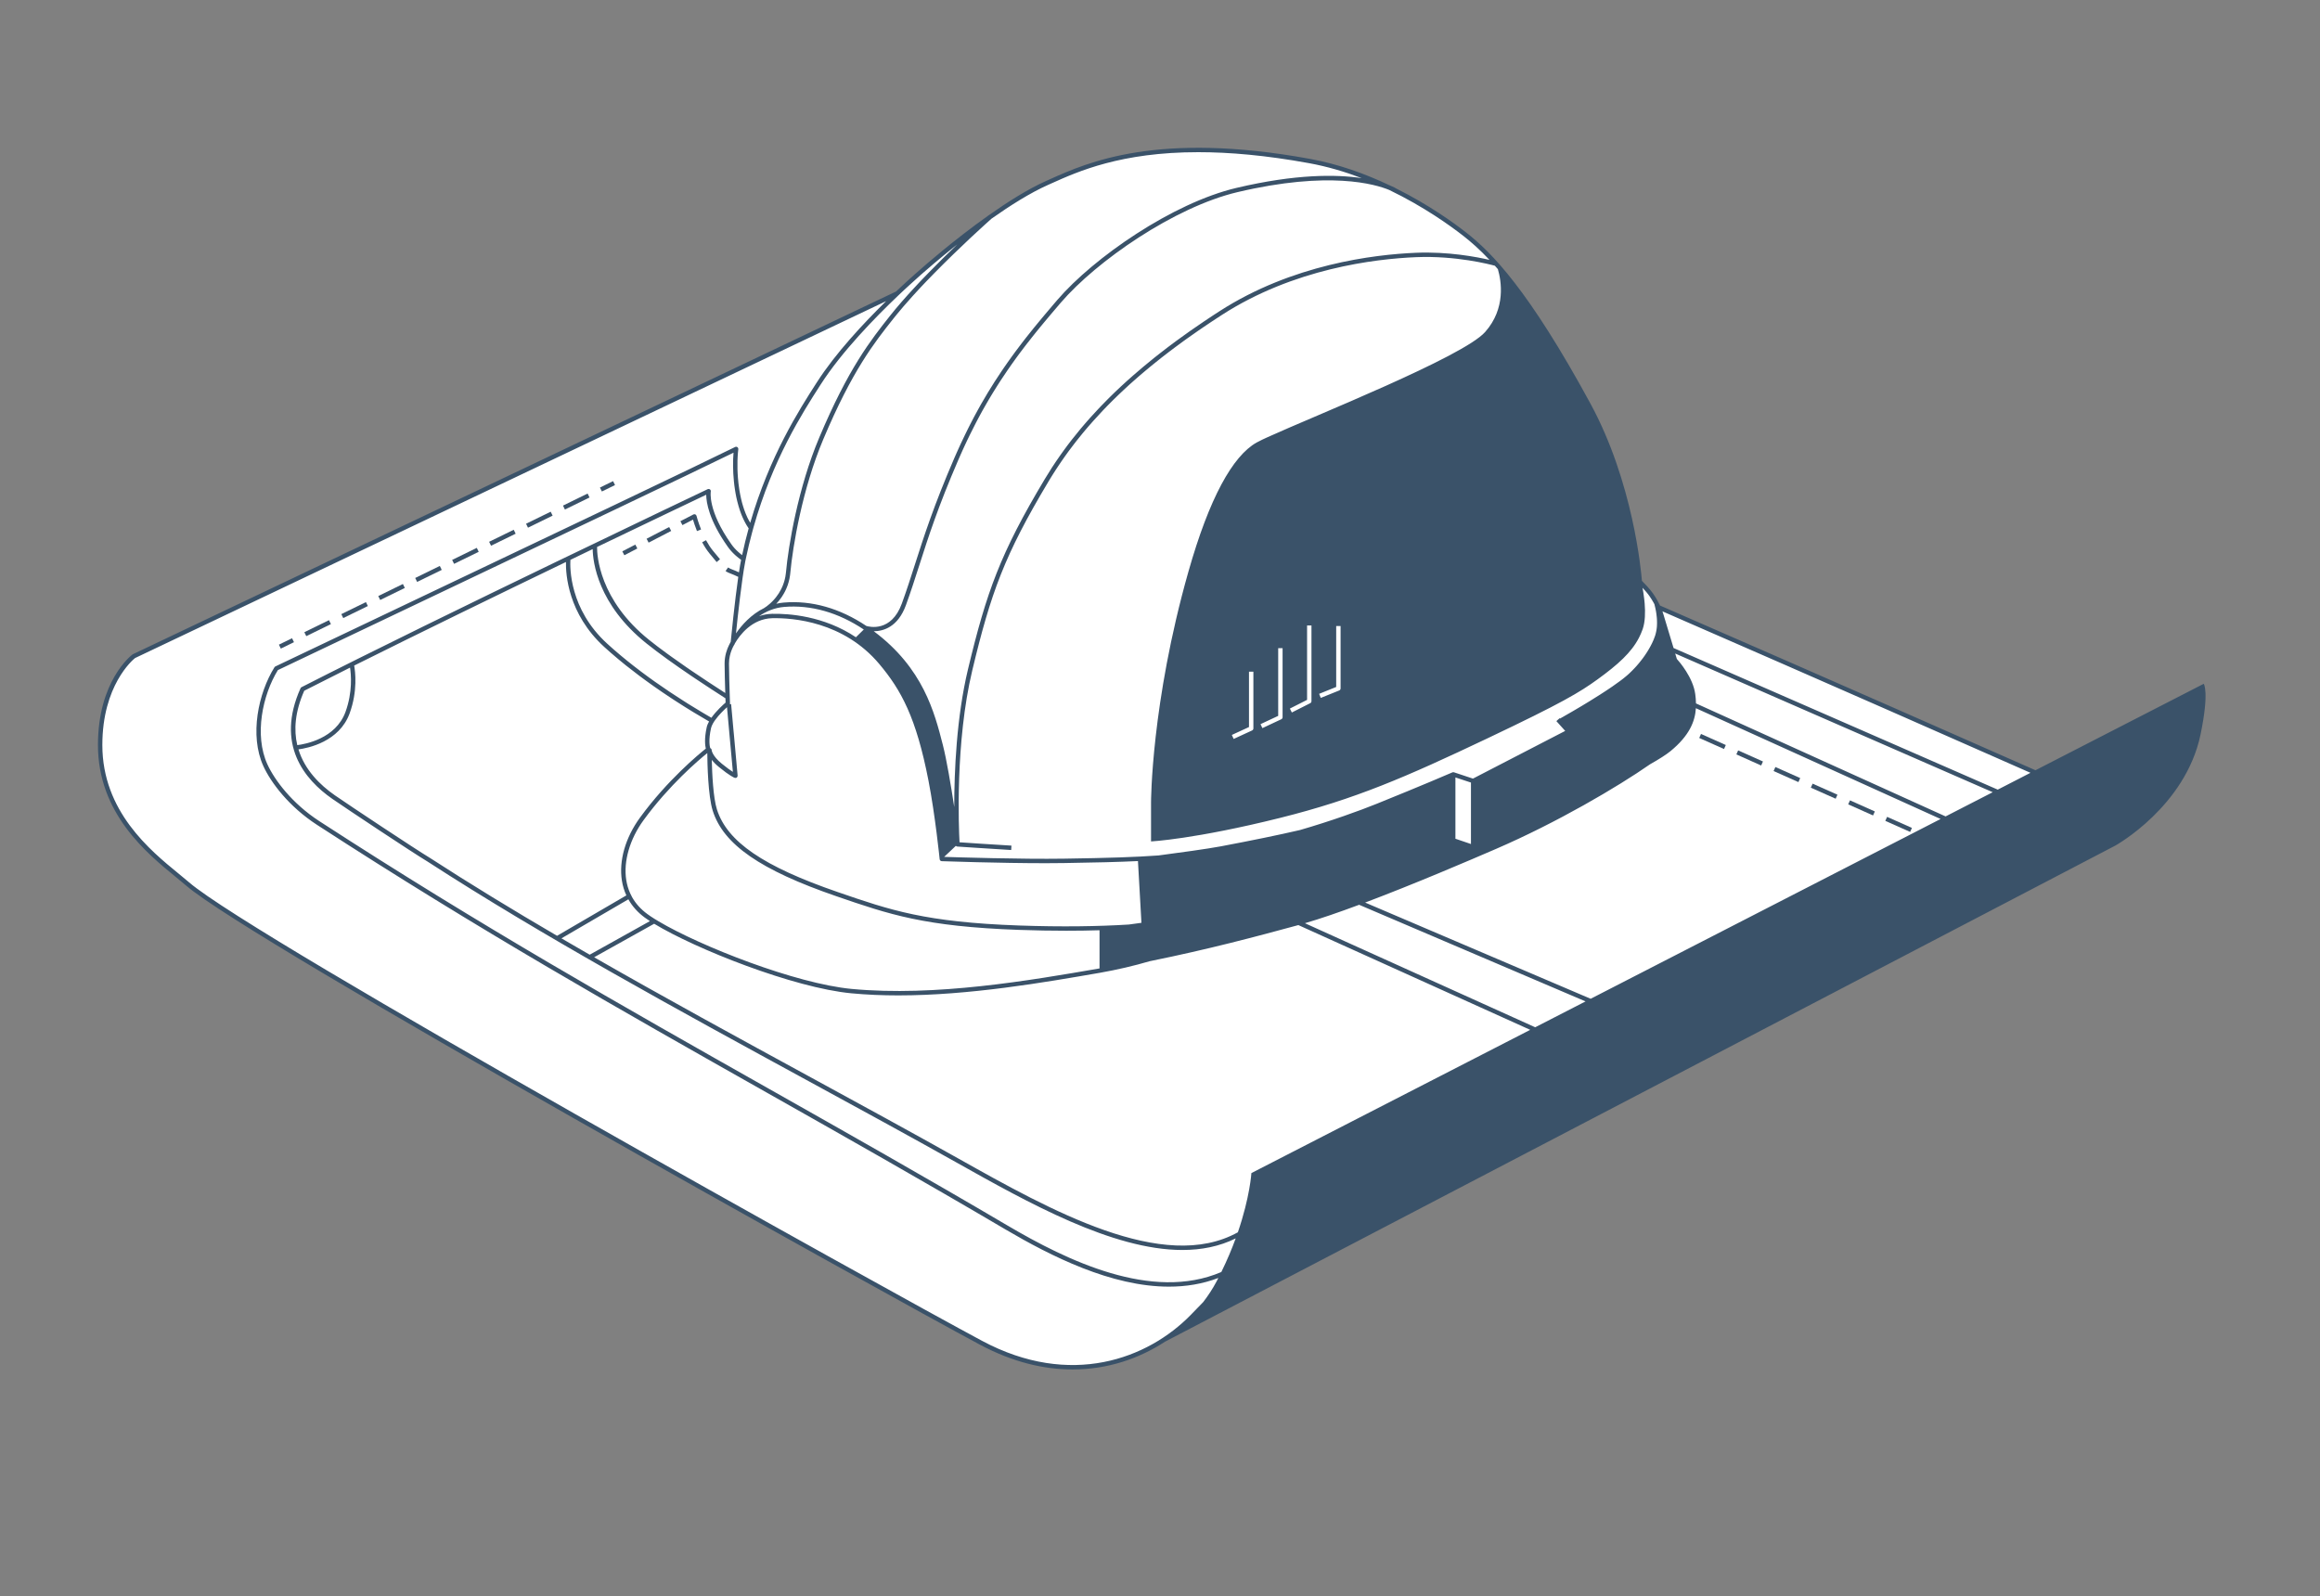
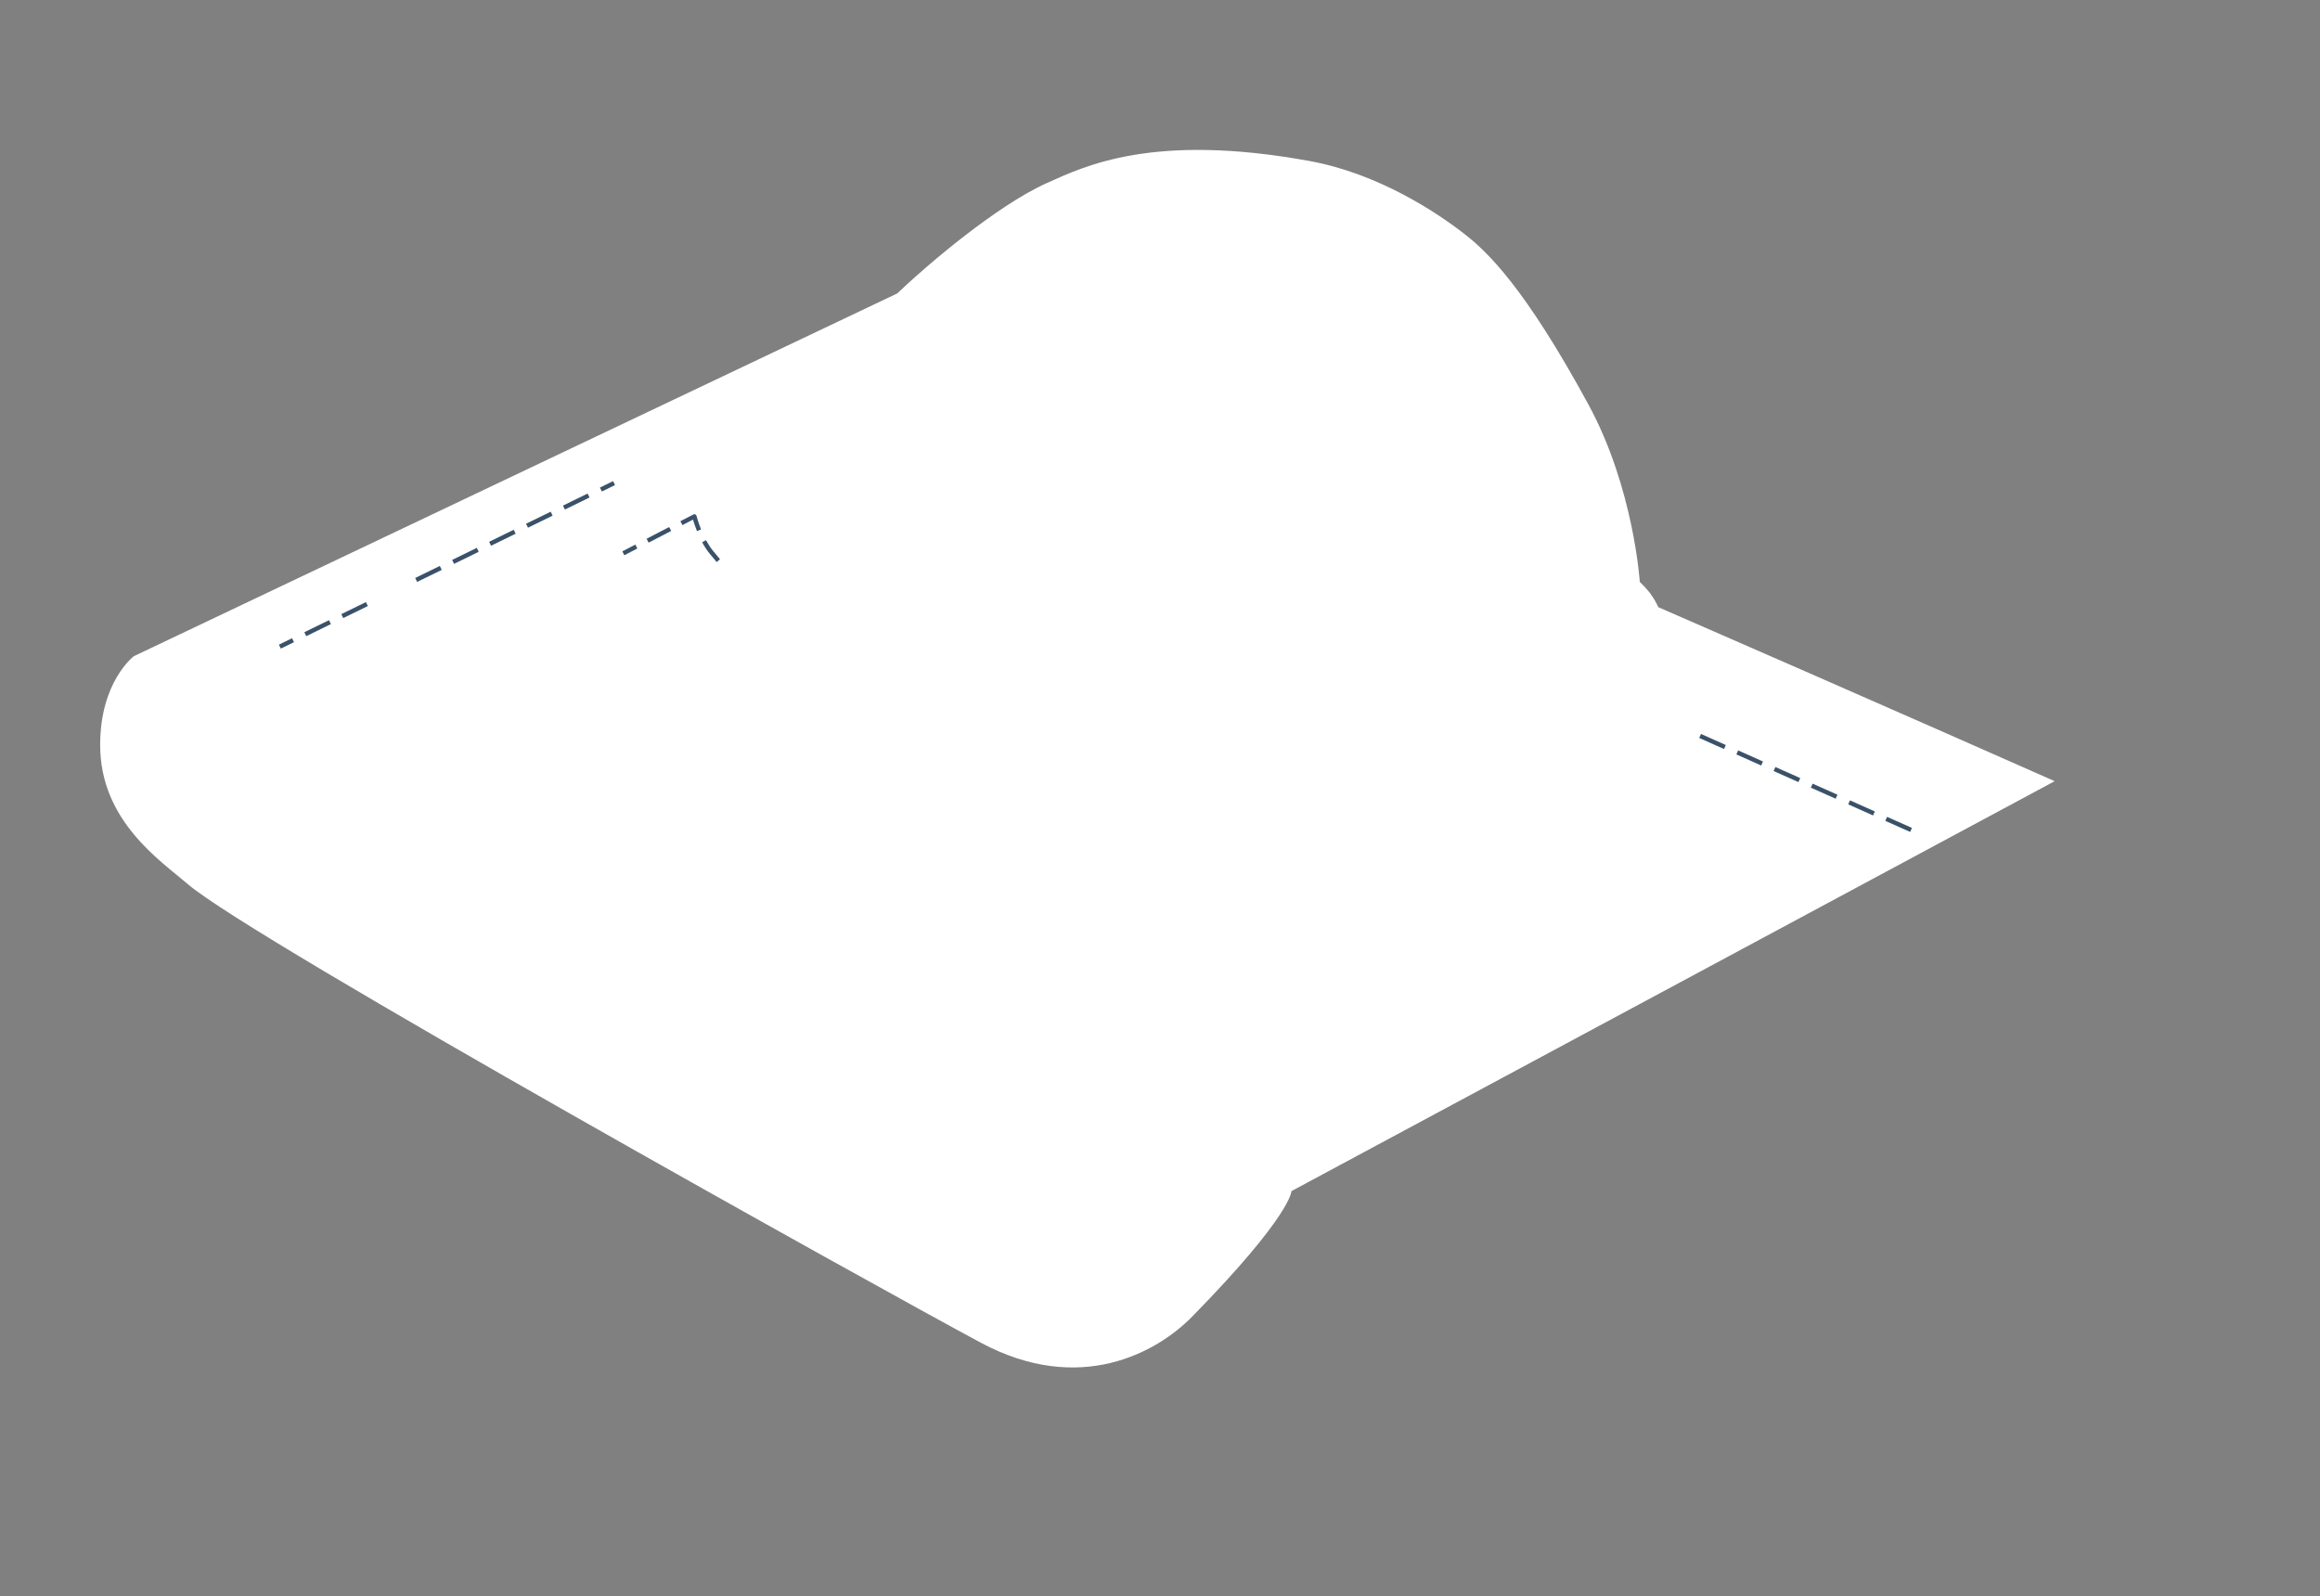
<svg xmlns="http://www.w3.org/2000/svg" width="465" height="320" viewBox="0 0 465 320" fill="none">
  <rect x="0" y="0" width="465" height="320" fill="#808080" stroke="none" />
  <path d="M332.377 121.703C332.055 120.993 331.597 120.137 330.958 119.228C330.125 118.037 328.665 116.635 328.665 116.635C328.665 116.635 327.462 97.819 318.388 81.114C305.584 57.546 298.082 50.461 293.606 46.965C288.105 42.665 276.385 34.817 262.461 32.272C231.045 26.535 217.331 33.339 209.882 36.665C199.406 41.334 185.188 53.974 185.188 53.974C185.188 53.974 182.959 55.857 179.839 58.819L26.837 131.528C26.837 131.528 20.074 136.572 20.074 149.347C20.074 164.574 32.251 172.575 37.618 177.208C50.505 188.329 176.824 258.575 196.614 269.162C216.405 279.749 231.884 271.127 238.946 263.918C258.924 243.53 258.842 238.761 258.842 238.761L411.82 156.585C411.82 156.585 374.984 140.262 332.377 121.709V121.703Z" fill="white" />
-   <path d="M441.698 137.068L407.972 154.395C397.308 149.679 366.878 136.253 332.717 121.378C332.389 120.68 331.931 119.847 331.321 118.973C330.606 117.953 329.468 116.803 329.092 116.434C328.94 114.504 327.333 96.661 318.775 80.9C306.363 58.06 298.949 50.581 293.876 46.616C291.307 44.61 286.315 41.009 279.822 37.777C279.752 37.724 279.335 37.478 278.531 37.15C278.508 37.138 278.479 37.132 278.455 37.12C273.751 34.885 268.337 32.897 262.53 31.841C231.983 26.269 217.958 32.557 210.427 35.935L209.694 36.264C206.075 37.871 201.992 40.452 198.203 43.132H198.197C198.197 43.132 198.18 43.144 198.151 43.167C198.151 43.167 198.147 43.169 198.139 43.173C191.042 48.194 184.982 53.555 184.895 53.637C184.842 53.684 182.654 55.538 179.592 58.435L26.649 131.133C26.62 131.144 26.596 131.156 26.573 131.174C26.291 131.385 19.634 136.499 19.634 149.345C19.634 163.053 29.429 171.053 35.283 175.834C36.034 176.449 36.726 177.013 37.33 177.535C50.428 188.843 177.897 259.646 196.409 269.541C202.978 273.054 209.242 274.509 214.979 274.509C222.111 274.509 228.428 272.263 233.502 268.943L423.99 169.493C423.99 169.493 438.068 161.692 441.065 147.192C442.842 138.593 441.698 137.068 441.698 137.068ZM20.514 149.345C20.514 137.409 26.579 132.294 27.071 131.907L177.604 60.365C173.087 64.788 167.468 70.806 163.761 76.583L163.585 76.853C160.171 82.179 154.253 91.405 150.37 104.796C150.358 104.785 150.353 104.767 150.341 104.749C150.235 104.568 150.13 104.374 150.024 104.181C149.942 104.022 149.86 103.864 149.784 103.705C149.666 103.459 149.561 103.207 149.455 102.949C149.449 102.937 149.443 102.919 149.438 102.908C149.344 102.667 149.25 102.421 149.162 102.169C149.08 101.928 149.003 101.694 148.927 101.447C148.857 101.23 148.792 101.007 148.734 100.784C148.663 100.52 148.599 100.262 148.54 99.998C148.481 99.734 148.423 99.465 148.37 99.201C148.317 98.948 148.27 98.696 148.229 98.438C148.206 98.321 148.188 98.198 148.171 98.075C148.106 97.681 148.053 97.294 148.012 96.901C147.971 96.532 147.936 96.168 147.907 95.805C147.883 95.505 147.866 95.206 147.848 94.913C147.83 94.62 147.819 94.332 147.813 94.045C147.795 93.458 147.801 92.883 147.813 92.344C147.824 92.074 147.836 91.816 147.848 91.564C147.877 91.018 147.918 90.514 147.977 90.05C147.995 89.886 147.924 89.728 147.795 89.634C147.66 89.54 147.49 89.528 147.344 89.599C140.053 93.212 111.54 106.773 86.383 118.739C74.67 124.311 63.52 129.613 55.202 133.584C55.126 133.62 55.062 133.678 55.014 133.749C51.777 138.928 49.97 147.403 52.791 153.574C54.299 156.87 57.912 161.692 63.537 165.34C96.044 186.45 124.099 202.299 153.801 219.08C169.058 227.696 184.836 236.612 201.5 246.425C210.632 251.798 222.745 257.916 234.3 257.91C237.678 257.91 241.004 257.388 244.195 256.168C244.083 256.396 243.96 256.631 243.837 256.866C243.057 258.344 242.142 259.722 241.168 260.995C241.162 261.001 241.156 261.001 241.156 261.007C240.353 261.845 239.514 262.708 238.634 263.605C230.082 272.339 214.603 278.281 196.825 268.767C178.325 258.872 50.962 188.139 37.905 176.872C37.295 176.344 36.597 175.775 35.84 175.153C30.11 170.473 20.514 162.636 20.514 149.345ZM182.237 57.186C184.167 55.409 185.428 54.335 185.475 54.3C185.534 54.253 188.121 51.96 191.863 48.992C190.085 50.693 188.085 52.652 186.091 54.705C185.722 55.08 185.352 55.462 184.982 55.849C184.965 55.866 184.947 55.884 184.936 55.901H184.93C184.648 56.201 184.367 56.5 184.085 56.793C183.809 57.086 183.534 57.38 183.27 57.673H183.264C183.264 57.673 183.24 57.702 183.229 57.714C181.493 59.585 179.844 61.468 178.425 63.257C174.513 68.196 170.072 73.791 164.195 87.728C159.966 97.752 158.013 109.418 157.532 114.727C157.532 114.809 157.514 114.891 157.503 114.967C157.479 115.19 157.45 115.401 157.409 115.612C157.397 115.671 157.385 115.736 157.368 115.794C157.374 115.812 157.368 115.824 157.362 115.835C157.338 115.964 157.309 116.093 157.274 116.217C157.245 116.34 157.209 116.463 157.174 116.58C157.139 116.703 157.104 116.821 157.057 116.932C157.022 117.049 156.981 117.161 156.934 117.272C156.893 117.384 156.852 117.495 156.799 117.601C156.728 117.771 156.652 117.935 156.57 118.093C156.277 118.686 155.936 119.202 155.59 119.642C155.526 119.73 155.461 119.806 155.397 119.882C155.309 119.994 155.221 120.094 155.139 120.187C155.027 120.305 154.928 120.416 154.822 120.522C154.722 120.627 154.617 120.727 154.517 120.821C154.435 120.897 154.359 120.968 154.282 121.032C154.077 121.214 153.889 121.366 153.731 121.484C153.69 121.519 153.649 121.548 153.614 121.572C153.356 121.759 153.191 121.853 153.186 121.859V121.871C150.552 123.15 148.669 125.296 147.514 126.962C147.871 123.478 148.669 116.228 149.338 112.744C149.355 112.639 149.379 112.533 149.396 112.433C149.438 112.228 149.479 112.029 149.525 111.823C149.889 110.081 150.294 108.404 150.734 106.779C150.822 106.433 150.916 106.087 151.015 105.747C154.851 92.092 160.875 82.707 164.324 77.328L164.5 77.058C168.7 70.513 175.398 63.638 180.097 59.18C180.46 58.834 180.812 58.5 181.146 58.189C181.528 57.831 181.891 57.497 182.237 57.186ZM198.743 43.824C202.485 41.185 206.497 38.651 210.058 37.067L210.791 36.739C216.105 34.352 224.686 30.504 240.171 30.504C246.389 30.504 253.709 31.126 262.378 32.709C266.079 33.384 269.628 34.446 272.924 35.706C267.856 34.944 259.762 34.85 247.843 37.66C234.974 40.692 219.19 51.672 211.94 60.101C211.647 60.441 211.354 60.782 211.066 61.122C210.486 61.802 209.911 62.477 209.342 63.157C208.978 63.585 208.62 64.013 208.274 64.442C207.928 64.852 207.588 65.269 207.248 65.685C206.949 66.055 206.656 66.424 206.362 66.794C206.145 67.064 205.928 67.333 205.711 67.609C205.518 67.855 205.33 68.102 205.136 68.348C205.043 68.465 204.949 68.589 204.855 68.712C204.761 68.835 204.667 68.958 204.579 69.081C204.497 69.181 204.421 69.281 204.345 69.386C204.069 69.75 203.793 70.114 203.523 70.477C203.248 70.841 202.978 71.21 202.714 71.586C202.456 71.944 202.198 72.307 201.94 72.671C201.693 73.011 201.453 73.357 201.218 73.709C201.048 73.95 200.884 74.196 200.72 74.442C199.793 75.809 198.884 77.228 197.986 78.713C197.541 79.451 197.101 80.202 196.661 80.971C196.455 81.329 196.25 81.692 196.051 82.062C195.505 83.047 194.966 84.056 194.438 85.1C194.303 85.358 194.168 85.622 194.039 85.892C193.822 86.32 193.605 86.754 193.4 87.194C193.112 87.775 192.831 88.367 192.555 88.971C192.391 89.323 192.226 89.681 192.068 90.039C191.945 90.303 191.822 90.573 191.704 90.848C191.564 91.159 191.423 91.476 191.288 91.793C187.176 101.301 185.182 107.53 183.422 113.02C182.56 115.712 181.751 118.258 180.753 120.991C178.648 126.78 174.202 125.642 173.644 125.472C168.36 121.93 162.658 120.305 157.08 120.786C156.564 120.833 156.066 120.909 155.585 121.026C155.913 120.68 156.253 120.281 156.576 119.818C156.64 119.724 156.705 119.63 156.769 119.531C156.875 119.372 156.981 119.202 157.08 119.026C157.174 118.874 157.262 118.709 157.344 118.545C157.409 118.422 157.467 118.293 157.526 118.164C157.526 118.158 157.538 118.146 157.538 118.135C157.591 118.029 157.637 117.918 157.679 117.806C157.749 117.642 157.813 117.472 157.878 117.296C157.878 117.284 157.884 117.266 157.89 117.255C157.948 117.073 158.007 116.891 158.06 116.703C158.113 116.516 158.16 116.328 158.201 116.134C158.212 116.099 158.218 116.07 158.224 116.041C158.265 115.829 158.306 115.618 158.335 115.401C158.347 115.325 158.359 115.255 158.365 115.178C158.382 115.055 158.394 114.932 158.406 114.809C158.887 109.547 160.817 97.998 165.005 88.074C170.835 74.243 175.234 68.694 179.117 63.802C179.328 63.538 179.539 63.269 179.762 63.005C180.202 62.465 180.66 61.919 181.129 61.374C181.704 60.705 182.302 60.031 182.918 59.35C183.188 59.051 183.463 58.752 183.745 58.447C184.003 58.166 184.273 57.878 184.537 57.591C184.836 57.274 185.135 56.957 185.434 56.641H185.44C185.44 56.641 185.499 56.582 185.522 56.547C185.786 56.277 186.044 56.007 186.308 55.737C186.596 55.444 186.883 55.145 187.17 54.852C187.176 54.846 187.182 54.84 187.188 54.834C187.704 54.306 188.22 53.784 188.742 53.268L189.253 52.758C189.868 52.148 190.473 51.555 191.059 50.986C192.226 49.854 193.329 48.798 194.32 47.872C194.502 47.707 194.672 47.543 194.842 47.385C195.845 46.446 196.708 45.654 197.37 45.056C197.505 44.933 197.629 44.822 197.746 44.716C198.262 44.247 198.608 43.936 198.737 43.824H198.743ZM278.473 38.094C285.359 41.408 290.667 45.226 293.33 47.309C294.832 48.487 296.544 49.971 298.539 52.095C295.97 51.496 290.233 50.4 283.799 50.669C275.335 51.021 258.964 53.016 244.435 62.377C243.919 62.711 243.409 63.046 242.904 63.374C242.394 63.709 241.896 64.043 241.397 64.377C239.414 65.709 237.52 67.04 235.696 68.383C234.564 69.216 233.461 70.055 232.388 70.9C232.018 71.187 231.66 71.469 231.302 71.756C230.581 72.331 229.877 72.906 229.191 73.486C228.499 74.061 227.824 74.642 227.161 75.222C226.827 75.516 226.499 75.803 226.176 76.096C226.053 76.202 225.93 76.308 225.812 76.419C225.689 76.531 225.566 76.636 225.449 76.753C225.161 77.011 224.874 77.275 224.592 77.539C224.223 77.885 223.853 78.231 223.495 78.578C223.155 78.9 222.827 79.223 222.498 79.551C222.328 79.716 222.164 79.886 222 80.05C221.542 80.501 221.096 80.959 220.662 81.416C220.481 81.604 220.299 81.792 220.123 81.985C219.566 82.566 219.032 83.147 218.516 83.728C218.357 83.909 218.199 84.085 218.04 84.267C217.812 84.525 217.589 84.777 217.372 85.035C217.096 85.346 216.832 85.663 216.568 85.98C215.337 87.458 214.169 88.948 213.078 90.467C212.879 90.737 212.685 91.012 212.498 91.282C211.929 92.092 211.377 92.901 210.849 93.716C210.363 94.473 209.882 95.236 209.424 96.004C200.485 110.932 197.74 118.627 194.015 134.159C191.704 143.82 191.259 154.706 191.259 161.762C190.602 157.457 189.739 152.307 188.977 149.327C187.311 142.817 185.041 133.93 175.134 126.534C177.041 126.522 179.973 125.713 181.581 121.29C182.578 118.539 183.399 115.988 184.261 113.29C186.015 107.817 187.997 101.611 192.097 92.139C192.238 91.804 192.385 91.476 192.531 91.153C192.672 90.825 192.819 90.502 192.965 90.185C193.106 89.863 193.253 89.546 193.4 89.235C193.546 88.918 193.693 88.608 193.839 88.303C194.004 87.951 194.174 87.599 194.344 87.258C194.766 86.39 195.188 85.552 195.617 84.731C195.804 84.367 195.998 84.003 196.186 83.651C196.69 82.707 197.2 81.792 197.717 80.906C197.887 80.607 198.057 80.314 198.233 80.02C198.368 79.786 198.508 79.551 198.649 79.323C198.784 79.094 198.925 78.865 199.066 78.636C199.347 78.185 199.623 77.739 199.904 77.293C200.116 76.959 200.321 76.636 200.532 76.314C200.995 75.604 201.459 74.912 201.928 74.231C202.215 73.815 202.503 73.398 202.79 72.994C203.078 72.583 203.371 72.178 203.664 71.774C203.905 71.439 204.151 71.105 204.397 70.776C204.743 70.313 205.089 69.856 205.441 69.398C205.535 69.275 205.629 69.152 205.729 69.028C205.811 68.923 205.893 68.811 205.975 68.706C205.993 68.694 206.004 68.677 206.016 68.665C206.274 68.319 206.544 67.979 206.814 67.644C207.078 67.304 207.348 66.964 207.623 66.629C207.893 66.295 208.163 65.961 208.439 65.626C208.708 65.298 208.984 64.964 209.26 64.635C209.665 64.142 210.075 63.65 210.492 63.163C211.19 62.33 211.893 61.509 212.609 60.676C219.765 52.347 235.35 41.508 248.048 38.51C266.402 34.181 275.652 36.921 278.438 38.076C278.449 38.082 278.461 38.088 278.473 38.094ZM300.222 53.96C300.897 56.259 301.876 61.814 297.659 66.559C293.225 71.545 263.398 83.376 254.102 87.616C253.914 87.698 253.738 87.781 253.568 87.863C253.374 87.951 253.193 88.033 253.022 88.115C252.536 88.35 252.143 88.549 251.861 88.707C247.069 91.4 242.388 99.811 238.189 114.609C230.704 140.992 230.704 160.847 230.704 160.847V168.666C230.704 168.666 239.438 168.226 256.63 163.932C271.669 160.173 281.722 155.791 298.034 148.049C313.197 140.852 316.622 138.769 320.212 136.171C324.259 133.238 326.975 130.81 328.506 127.824C328.646 127.566 328.77 127.302 328.881 127.033C329.016 126.728 329.133 126.423 329.245 126.106C329.749 124.645 329.784 122.751 329.644 120.997C329.632 120.827 329.614 120.663 329.597 120.498C329.585 120.328 329.567 120.164 329.544 120C329.45 119.196 329.333 118.451 329.215 117.824C329.667 118.311 330.212 118.921 330.6 119.478C330.922 119.941 331.204 120.399 331.438 120.821C331.491 120.927 331.544 121.02 331.597 121.12C331.62 121.214 331.644 121.302 331.661 121.39C331.685 121.478 331.708 121.566 331.726 121.654C331.749 121.742 331.773 121.836 331.79 121.93C331.808 121.988 331.82 122.053 331.826 122.111C331.855 122.229 331.878 122.352 331.902 122.481C331.931 122.639 331.955 122.798 331.978 122.962C332.013 123.185 332.043 123.414 332.06 123.642C332.078 123.777 332.09 123.912 332.095 124.047C332.107 124.17 332.113 124.293 332.113 124.422C332.125 124.763 332.125 125.109 332.101 125.461C332.101 125.543 332.089 125.625 332.084 125.707C332.078 125.789 332.066 125.871 332.054 125.953C332.048 126.024 332.043 126.1 332.025 126.176C332.013 126.282 331.996 126.381 331.972 126.487C331.949 126.645 331.914 126.798 331.872 126.95C331.837 127.103 331.79 127.255 331.743 127.408C331.667 127.648 331.573 127.901 331.462 128.159C331.444 128.206 331.427 128.253 331.403 128.299C331.35 128.434 331.286 128.569 331.221 128.71C331.186 128.792 331.145 128.874 331.104 128.962C331.092 128.992 331.075 129.021 331.057 129.05C331.028 129.115 330.993 129.179 330.957 129.25C330.893 129.379 330.823 129.514 330.746 129.649C330.658 129.813 330.57 129.971 330.471 130.135C330.406 130.253 330.336 130.37 330.259 130.487C330.189 130.605 330.113 130.722 330.037 130.839C329.954 130.968 329.866 131.097 329.778 131.232C329.702 131.35 329.62 131.461 329.538 131.578C329.45 131.707 329.356 131.836 329.262 131.96C329.174 132.083 329.08 132.2 328.987 132.317C328.987 132.317 328.987 132.335 328.969 132.341C328.846 132.505 328.717 132.663 328.582 132.828C328.482 132.951 328.382 133.074 328.277 133.191C328.183 133.309 328.083 133.426 327.972 133.543C327.872 133.655 327.767 133.772 327.655 133.889C327.292 134.282 326.904 134.669 326.5 135.045C326.412 135.127 326.324 135.203 326.23 135.285C326.142 135.367 326.042 135.45 325.942 135.532C325.743 135.702 325.526 135.878 325.303 136.054C325.121 136.194 324.934 136.341 324.734 136.488C324.247 136.851 323.714 137.233 323.15 137.62C322.928 137.772 322.699 137.931 322.464 138.083C322.23 138.242 321.995 138.4 321.76 138.552C321.467 138.746 321.174 138.934 320.88 139.121C320.828 139.157 320.781 139.192 320.728 139.221C320.024 139.673 319.309 140.118 318.611 140.547C318.089 140.869 317.572 141.18 317.074 141.479C316.745 141.679 316.423 141.866 316.112 142.048C315.953 142.142 315.801 142.23 315.654 142.318C315.502 142.406 315.355 142.494 315.214 142.576C315.103 142.641 314.997 142.705 314.892 142.764C314.81 142.811 314.728 142.858 314.645 142.905C314.405 143.045 314.182 143.174 313.971 143.292C313.901 143.333 313.83 143.374 313.766 143.409C313.566 143.526 313.384 143.632 313.22 143.726C313.003 143.849 312.815 143.955 312.669 144.037L312.604 143.96L312.282 144.248H312.276L311.947 144.547L313.713 146.512L295.225 156.073L291.412 154.806C291.365 154.794 291.318 154.788 291.271 154.788C291.224 154.788 291.183 154.794 291.142 154.812C291.125 154.812 291.107 154.817 291.095 154.823C291.095 154.823 291.09 154.829 291.078 154.835C290.691 155.005 285.066 157.433 275.91 161.129C272.56 162.484 266.818 164.566 260.542 166.384H260.536C256.119 167.411 250.882 168.478 244.682 169.651C242.048 170.15 236.212 170.948 232.2 171.475C227.73 171.804 222.117 171.992 213.243 172.121C204.696 172.25 191.775 171.845 189.235 171.763L191.581 169.552C191.652 169.628 191.751 169.681 191.869 169.692C191.933 169.692 198.338 170.132 202.673 170.385L202.726 169.505C199.013 169.288 193.781 168.942 192.32 168.836C192.168 166.056 191.423 148.811 194.878 134.364C198.573 118.926 201.306 111.284 210.187 96.456C210.339 96.203 210.492 95.957 210.644 95.705C210.75 95.529 210.861 95.353 210.973 95.177C211.166 94.86 211.371 94.543 211.577 94.227C211.764 93.933 211.958 93.634 212.163 93.341C212.357 93.042 212.562 92.737 212.773 92.438C213.008 92.092 213.248 91.751 213.495 91.405C213.729 91.071 213.97 90.743 214.21 90.414C214.574 89.921 214.944 89.429 215.325 88.942C215.489 88.731 215.653 88.514 215.823 88.303C216.199 87.828 216.58 87.352 216.973 86.877C217.167 86.643 217.366 86.402 217.565 86.168C217.765 85.933 217.964 85.698 218.17 85.458C218.475 85.106 218.78 84.754 219.102 84.402C219.73 83.698 220.375 82.994 221.038 82.296C221.366 81.95 221.701 81.604 222.041 81.258C222.375 80.912 222.721 80.56 223.073 80.22C223.425 79.874 223.777 79.534 224.135 79.188C224.493 78.841 224.85 78.501 225.22 78.161C225.589 77.815 225.953 77.475 226.334 77.135C226.34 77.129 226.346 77.123 226.358 77.111C226.481 77.006 226.604 76.894 226.727 76.783C226.845 76.677 226.968 76.566 227.091 76.46C227.895 75.739 228.722 75.029 229.572 74.319C229.883 74.055 230.2 73.791 230.516 73.533C230.786 73.305 231.062 73.082 231.338 72.865C232.282 72.096 233.25 71.334 234.247 70.577C234.611 70.301 234.974 70.02 235.35 69.744C235.942 69.298 236.546 68.858 237.156 68.413C237.438 68.207 237.725 68.002 238.013 67.797C238.699 67.304 239.397 66.817 240.112 66.325C240.5 66.055 240.893 65.785 241.286 65.521C241.784 65.181 242.289 64.841 242.799 64.506C243.092 64.307 243.391 64.113 243.69 63.92C244.095 63.65 244.506 63.38 244.922 63.116C259.275 53.866 275.47 51.895 283.846 51.549C291.811 51.215 298.68 53.01 299.618 53.268C299.817 53.491 300.023 53.719 300.228 53.96H300.222ZM267.815 137.702V125.49H268.695V138.001C268.695 138.177 268.584 138.341 268.419 138.406L264.724 139.896L264.56 139.485L264.396 139.08L264.701 138.957L267.815 137.702ZM261.979 140.289V125.373H262.859V140.558C262.859 140.729 262.765 140.875 262.618 140.951L258.923 142.822L258.73 142.43L258.53 142.037L258.847 141.872L261.979 140.289ZM256.19 143.497V129.93H257.07V143.773C257.07 143.943 256.97 144.101 256.817 144.172L253.022 145.955L252.835 145.556L252.647 145.157L252.97 145.004L256.19 143.497ZM246.899 147.321L247.239 147.163L250.336 145.738V134.64H251.216V146.019C251.216 146.189 251.116 146.342 250.958 146.418L247.268 148.119L247.081 147.72L246.899 147.321ZM406.969 154.911L400.411 158.284L335.433 129.895L333.48 123.414C333.468 123.384 333.392 123.062 333.204 122.545C366.356 136.98 395.853 150.002 406.969 154.911ZM147.097 96.485C147.115 96.678 147.138 96.878 147.162 97.072C147.168 97.154 147.179 97.242 147.191 97.324C147.226 97.594 147.261 97.869 147.308 98.139C147.314 98.204 147.326 98.268 147.338 98.333C147.367 98.538 147.402 98.743 147.443 98.954C147.484 99.189 147.531 99.424 147.578 99.658C147.637 99.951 147.701 100.239 147.778 100.52C147.854 100.843 147.942 101.166 148.036 101.477C148.1 101.699 148.171 101.922 148.241 102.139C148.27 102.239 148.305 102.339 148.341 102.433C148.405 102.62 148.47 102.802 148.54 102.978C148.581 103.09 148.622 103.201 148.669 103.307C148.728 103.453 148.786 103.594 148.851 103.735C148.921 103.905 148.998 104.075 149.086 104.239C149.162 104.409 149.25 104.568 149.338 104.732C149.402 104.867 149.479 104.996 149.555 105.125C149.59 105.195 149.631 105.26 149.672 105.324C149.795 105.53 149.918 105.723 150.053 105.911C149.578 107.629 149.138 109.418 148.745 111.278C148.734 111.272 148.722 111.26 148.71 111.254C148.587 111.155 148.464 111.061 148.347 110.961C148.223 110.861 148.106 110.762 147.995 110.656C147.461 110.181 146.997 109.671 146.599 109.108C141.812 102.35 142.458 98.579 142.463 98.544C142.499 98.379 142.434 98.209 142.305 98.11C142.17 98.004 141.994 97.987 141.842 98.057C141.314 98.309 88.36 123.49 60.44 137.743C60.346 137.79 60.276 137.866 60.235 137.96C55.22 149.157 60.939 156.202 66.622 160.143C69.315 162.014 82.641 170.871 85.709 172.713C108.907 187.746 135.941 202.481 162.084 216.728C172.524 222.417 182.384 227.79 191.751 233.046C206.051 241.076 222.962 250.56 236.98 250.56C240.799 250.56 244.394 249.862 247.673 248.237C246.911 250.326 245.966 252.59 244.793 254.977C230.851 260.948 213.847 252.666 201.946 245.662C185.276 235.849 169.492 226.934 154.23 218.312C124.544 201.536 96.501 185.693 64.012 164.607C58.551 161.058 55.05 156.389 53.595 153.21C50.92 147.362 52.621 139.315 55.695 134.323C64.001 130.358 75.104 125.079 86.759 119.531C111.165 107.923 138.727 94.813 147.021 90.743C146.886 92.362 146.886 94.385 147.097 96.485ZM157.157 121.66C162.523 121.208 168.019 122.768 173.128 126.188L171.55 127.736C165.087 123.414 158.036 122.979 154.787 123.038C153.819 123.062 152.939 123.232 152.142 123.513C153.538 122.557 155.215 121.824 157.157 121.66ZM154.81 123.918C158.863 123.836 169.064 124.563 176.243 133.109C180.619 138.318 183.633 143.814 186.097 156.483C187.446 163.405 188.326 172.144 188.338 172.232C188.361 172.449 188.537 172.619 188.76 172.625C188.889 172.631 200.35 173.03 209.571 173.03C210.855 173.03 212.093 173.018 213.254 173.001C219.601 172.907 224.287 172.784 228.082 172.602L228.78 184.978L226.24 185.324C220.123 185.699 212.902 185.823 204.28 185.518C185.446 184.855 178.46 182.45 167.89 178.807C152.986 173.675 145.748 168.719 143.695 162.255C142.944 159.891 142.727 155.034 142.663 152.319C143.003 152.753 143.472 153.245 144.118 153.768C146.311 155.562 147.173 155.891 147.261 155.92C147.402 155.967 147.561 155.944 147.678 155.85C147.795 155.756 147.854 155.615 147.842 155.463L147.109 147.368L147.009 146.33L146.54 141.139L146.294 141.163C146.311 141.116 146.317 141.069 146.317 141.016C146.317 141.004 146.311 140.834 146.299 140.541C146.294 140.277 146.282 139.919 146.264 139.491C146.206 137.643 146.112 134.587 146.112 132.998C146.112 130.781 147.226 129.138 147.238 129.121C147.273 129.068 147.297 129.009 147.302 128.951C147.308 128.951 147.314 128.933 147.32 128.927C148.235 127.361 150.687 124.006 154.81 123.918ZM250.817 235.146C250.817 235.146 250.541 239.903 248.107 247.012C233.203 255.299 210.521 242.577 192.185 232.283C182.812 227.022 172.946 221.643 162.506 215.954C148.036 208.065 133.296 200.035 119.083 191.882L131.114 185.166C139.39 190.204 159.063 198.017 170.635 199.108C173.721 199.401 176.87 199.53 180.05 199.53C194.291 199.524 209.096 196.967 220.457 194.996C223.918 194.386 227.273 193.606 230.464 192.668C230.516 192.668 230.569 192.65 230.622 192.638C242.148 190.298 251.615 187.782 260.231 185.435L306.704 206.434L250.817 235.146ZM60.98 138.459C63.813 137.016 66.898 135.455 70.159 133.825C70.37 135.15 70.699 138.717 69.25 142.699C67.297 148.078 61.173 149.163 59.584 149.363C58.862 146.312 59.109 142.699 60.98 138.459ZM70.077 142.998C71.719 138.488 71.203 134.576 70.986 133.414C84.154 126.839 100.021 119.12 113.435 112.65C113.382 115.108 113.846 123.026 121.084 129.654C121.506 130.042 121.928 130.423 122.362 130.798C122.896 131.267 123.436 131.725 123.981 132.177C124.228 132.388 124.48 132.593 124.732 132.792C124.967 132.992 125.201 133.18 125.442 133.373C126.316 134.071 127.196 134.752 128.081 135.414C128.492 135.725 128.902 136.03 129.313 136.324C129.624 136.558 129.935 136.781 130.246 136.998C130.539 137.209 130.826 137.414 131.12 137.62C132.24 138.412 133.354 139.162 134.439 139.878C134.768 140.095 135.09 140.306 135.413 140.517C137.888 142.124 140.193 143.509 142.117 144.617C141.9 145.01 141.73 145.397 141.648 145.773C141.138 148.09 141.326 149.474 141.466 150.061C140.158 151.099 133.777 156.348 128.275 163.891C125.342 167.915 124.016 172.525 124.65 176.532C124.814 177.57 125.113 178.561 125.541 179.482L111.652 187.582C102.824 182.421 94.266 177.212 86.172 171.968C83.263 170.22 70.159 161.528 67.121 159.422C64.106 157.328 61.08 154.319 59.818 150.213C61.731 149.961 68.007 148.688 70.077 142.998ZM146.857 114.193C146.47 114.04 146.211 113.947 145.93 113.747L145.425 114.463C145.795 114.727 146.123 114.85 146.54 115.014C146.892 115.149 147.338 115.325 147.971 115.636C147.267 120.551 146.575 127.455 146.458 128.646C146.376 128.798 146.305 128.927 146.258 129.033C146.241 129.062 146.223 129.097 146.211 129.127C146.194 129.162 146.176 129.197 146.159 129.232C146.135 129.273 146.124 129.302 146.112 129.326C146.1 129.344 146.1 129.355 146.094 129.361C145.719 130.124 145.232 131.42 145.232 132.998C145.232 134.435 145.308 137.057 145.367 138.916C143.267 137.561 140.909 136.024 138.569 134.429C138.234 134.206 137.9 133.977 137.566 133.743C136.569 133.056 135.577 132.358 134.615 131.666C134.293 131.443 133.976 131.215 133.665 130.98C132.41 130.065 131.219 129.168 130.146 128.305C120.063 120.246 119.652 111.231 119.67 109.641C130.691 104.345 139.161 100.309 141.548 99.171C141.56 100.679 142.082 104.257 145.883 109.618C145.983 109.753 146.082 109.888 146.188 110.023C146.241 110.093 146.294 110.157 146.352 110.222C146.405 110.287 146.458 110.351 146.516 110.416C146.593 110.509 146.675 110.597 146.757 110.679C146.821 110.75 146.886 110.82 146.956 110.885C147.027 110.955 147.097 111.02 147.168 111.09C147.238 111.16 147.308 111.225 147.379 111.29C147.449 111.36 147.525 111.419 147.602 111.483C147.901 111.741 148.212 111.988 148.54 112.216C148.54 112.228 148.534 112.246 148.534 112.257C148.393 112.932 148.253 113.776 148.112 114.727C147.566 114.469 147.162 114.31 146.857 114.193ZM146.176 146.876C146.1 146.84 146.024 146.799 145.942 146.752C146.024 146.799 146.1 146.84 146.176 146.881L146.892 154.724C146.434 154.436 145.713 153.938 144.675 153.087C142.716 151.486 142.639 150.371 142.639 150.371C142.639 150.178 142.516 150.019 142.352 149.961C142.252 149.632 141.977 148.371 142.51 145.961C142.575 145.673 142.704 145.368 142.874 145.057C143.009 144.811 143.173 144.559 143.355 144.312C144.094 143.28 145.126 142.289 145.713 141.761L146.082 145.826L146.176 146.876ZM294.826 162.701V169.176L294.82 169.182L294.204 168.971L291.711 168.126V155.838L294.826 156.865V162.701ZM220.381 194.122C220.381 194.122 220.334 194.128 220.31 194.134C206.456 196.527 187.481 199.812 170.723 198.234C159.444 197.172 140.399 189.664 131.999 184.679C131.694 184.497 131.407 184.321 131.131 184.151C130.621 183.828 130.163 183.523 129.765 183.23C128.445 182.268 127.418 181.136 126.691 179.834C126.544 179.576 126.415 179.312 126.298 179.042C125.923 178.215 125.665 177.329 125.518 176.391C124.931 172.672 126.228 168.191 128.984 164.413C134.134 157.345 140.07 152.319 141.765 150.952C141.777 152.958 141.906 159.51 142.856 162.519C145.003 169.282 152.405 174.402 167.603 179.64C178.249 183.306 185.282 185.729 204.251 186.397C207.612 186.515 210.756 186.567 213.706 186.567C216.052 186.567 218.275 186.532 220.381 186.468V194.122ZM118.79 110.069C118.837 112.598 119.782 121.144 129.594 128.992C132.146 131.033 135.319 133.291 138.487 135.432C138.803 135.649 139.12 135.86 139.437 136.071C141.519 137.467 143.566 138.799 145.402 139.972C145.414 140.347 145.426 140.646 145.431 140.834C144.95 141.251 143.549 142.506 142.587 143.878C142.469 143.808 142.358 143.743 142.235 143.673C142.094 143.597 141.959 143.515 141.812 143.427C141.666 143.339 141.519 143.257 141.372 143.169C141.079 142.998 140.78 142.822 140.475 142.635C139.683 142.166 138.856 141.661 138 141.127C137.683 140.928 137.366 140.723 137.044 140.517C135.196 139.35 133.231 138.042 131.237 136.629C130.797 136.318 130.363 136.007 129.923 135.684C129.454 135.344 128.99 134.998 128.521 134.646C128.011 134.259 127.501 133.872 126.99 133.473C126.568 133.15 126.151 132.816 125.735 132.476C125.336 132.159 124.943 131.836 124.55 131.502C124.415 131.396 124.286 131.285 124.151 131.168C123.799 130.874 123.447 130.569 123.096 130.264C123.06 130.235 123.019 130.2 122.984 130.171C122.544 129.783 122.11 129.396 121.682 129.003C114.115 122.082 114.233 113.735 114.327 112.222C115.852 111.483 117.341 110.767 118.79 110.069ZM125.946 180.268C126.732 181.681 127.847 182.919 129.248 183.94C129.553 184.163 129.894 184.397 130.263 184.638L118.192 191.371C116.297 190.28 114.409 189.189 112.532 188.092L125.946 180.268ZM261.545 185.06C264.689 184.145 268.455 182.843 272.414 181.365L317.795 200.733L307.701 205.918L261.545 185.06ZM273.616 180.919C283.558 177.171 294.462 172.49 299.829 170.173C312.029 164.906 324.277 157.697 330.682 153.228C330.693 153.216 330.705 153.21 330.717 153.204C332.471 152.213 333.955 151.281 334.829 150.559C338.588 147.468 339.744 144.617 339.908 141.96L388.956 164.167L318.816 200.205L273.616 180.919ZM389.959 163.651L339.926 140.998C339.92 140.365 339.861 139.743 339.779 139.127C339.333 135.796 336.582 132.628 336.09 132.083L335.761 130.998L399.402 158.8L389.959 163.651Z" fill="#3A5269" />
  <path d="M58.535 127.935L55.9 129.223L56.287 130.013L58.922 128.725L58.535 127.935Z" fill="#3A5269" />
  <path d="M65.939 124.313L61.001 126.727L61.387 127.517L66.325 125.103L65.939 124.313Z" fill="#3A5269" />
  <path d="M73.344 120.691L68.411 123.102L68.797 123.892L73.73 121.481L73.344 120.691Z" fill="#3A5269" />
-   <path d="M80.754 117.063L75.816 119.477L76.203 120.267L81.14 117.853L80.754 117.063Z" fill="#3A5269" />
  <path d="M88.153 113.444L83.221 115.855L83.607 116.646L88.54 114.235L88.153 113.444Z" fill="#3A5269" />
  <path d="M95.563 109.821L90.625 112.234L91.011 113.025L95.949 110.611L95.563 109.821Z" fill="#3A5269" />
  <path d="M102.967 106.191L98.034 108.602L98.421 109.392L103.353 106.981L102.967 106.191Z" fill="#3A5269" />
  <path d="M110.376 102.571L105.438 104.984L105.825 105.775L110.763 103.361L110.376 102.571Z" fill="#3A5269" />
  <path d="M118.163 99.722L117.776 98.93L112.843 101.346L113.224 102.138L118.163 99.722Z" fill="#3A5269" />
  <path d="M122.882 96.442L120.247 97.731L120.633 98.521L123.268 97.233L122.882 96.442Z" fill="#3A5269" />
  <path d="M340.935 147.122L340.577 147.926L345.549 150.142L345.907 149.339L340.935 147.122Z" fill="#3A5269" />
  <path d="M348.021 151.222L352.994 153.445L353.352 152.641L348.378 150.418L348.021 151.222Z" fill="#3A5269" />
  <path d="M355.481 154.554L360.461 156.771L360.819 155.967L355.845 153.75L355.481 154.554Z" fill="#3A5269" />
  <path d="M363.304 157.083L362.946 157.887L367.924 160.103L368.282 159.299L363.304 157.083Z" fill="#3A5269" />
  <path d="M370.795 160.431L370.437 161.234L375.418 163.458L375.776 162.655L370.795 160.431Z" fill="#3A5269" />
  <path d="M378.234 163.739L377.876 164.543L382.854 166.759L383.212 165.956L378.234 163.739Z" fill="#3A5269" />
  <path d="M124.732 110.519L125.137 111.299L127.741 109.944L127.337 109.164L124.732 110.519Z" fill="#3A5269" />
  <path d="M134.121 105.645L129.597 107.992L130.002 108.773L134.526 106.426L134.121 105.645Z" fill="#3A5269" />
  <path d="M139.361 103.112C139.237 103.06 139.097 103.06 138.979 103.124L136.375 104.473L136.78 105.259L138.897 104.157C139.05 104.667 139.314 105.494 139.695 106.456L140.516 106.127C139.912 104.62 139.607 103.423 139.607 103.412C139.572 103.277 139.484 103.171 139.361 103.112Z" fill="#3A5269" />
  <path d="M141.508 108.281L140.733 108.698C141.197 109.554 141.695 110.311 142.206 110.938C142.786 111.648 143.256 112.211 143.643 112.669L144.311 112.094C143.93 111.642 143.461 111.085 142.886 110.381C142.411 109.795 141.948 109.091 141.508 108.281Z" fill="#3A5269" />
</svg>